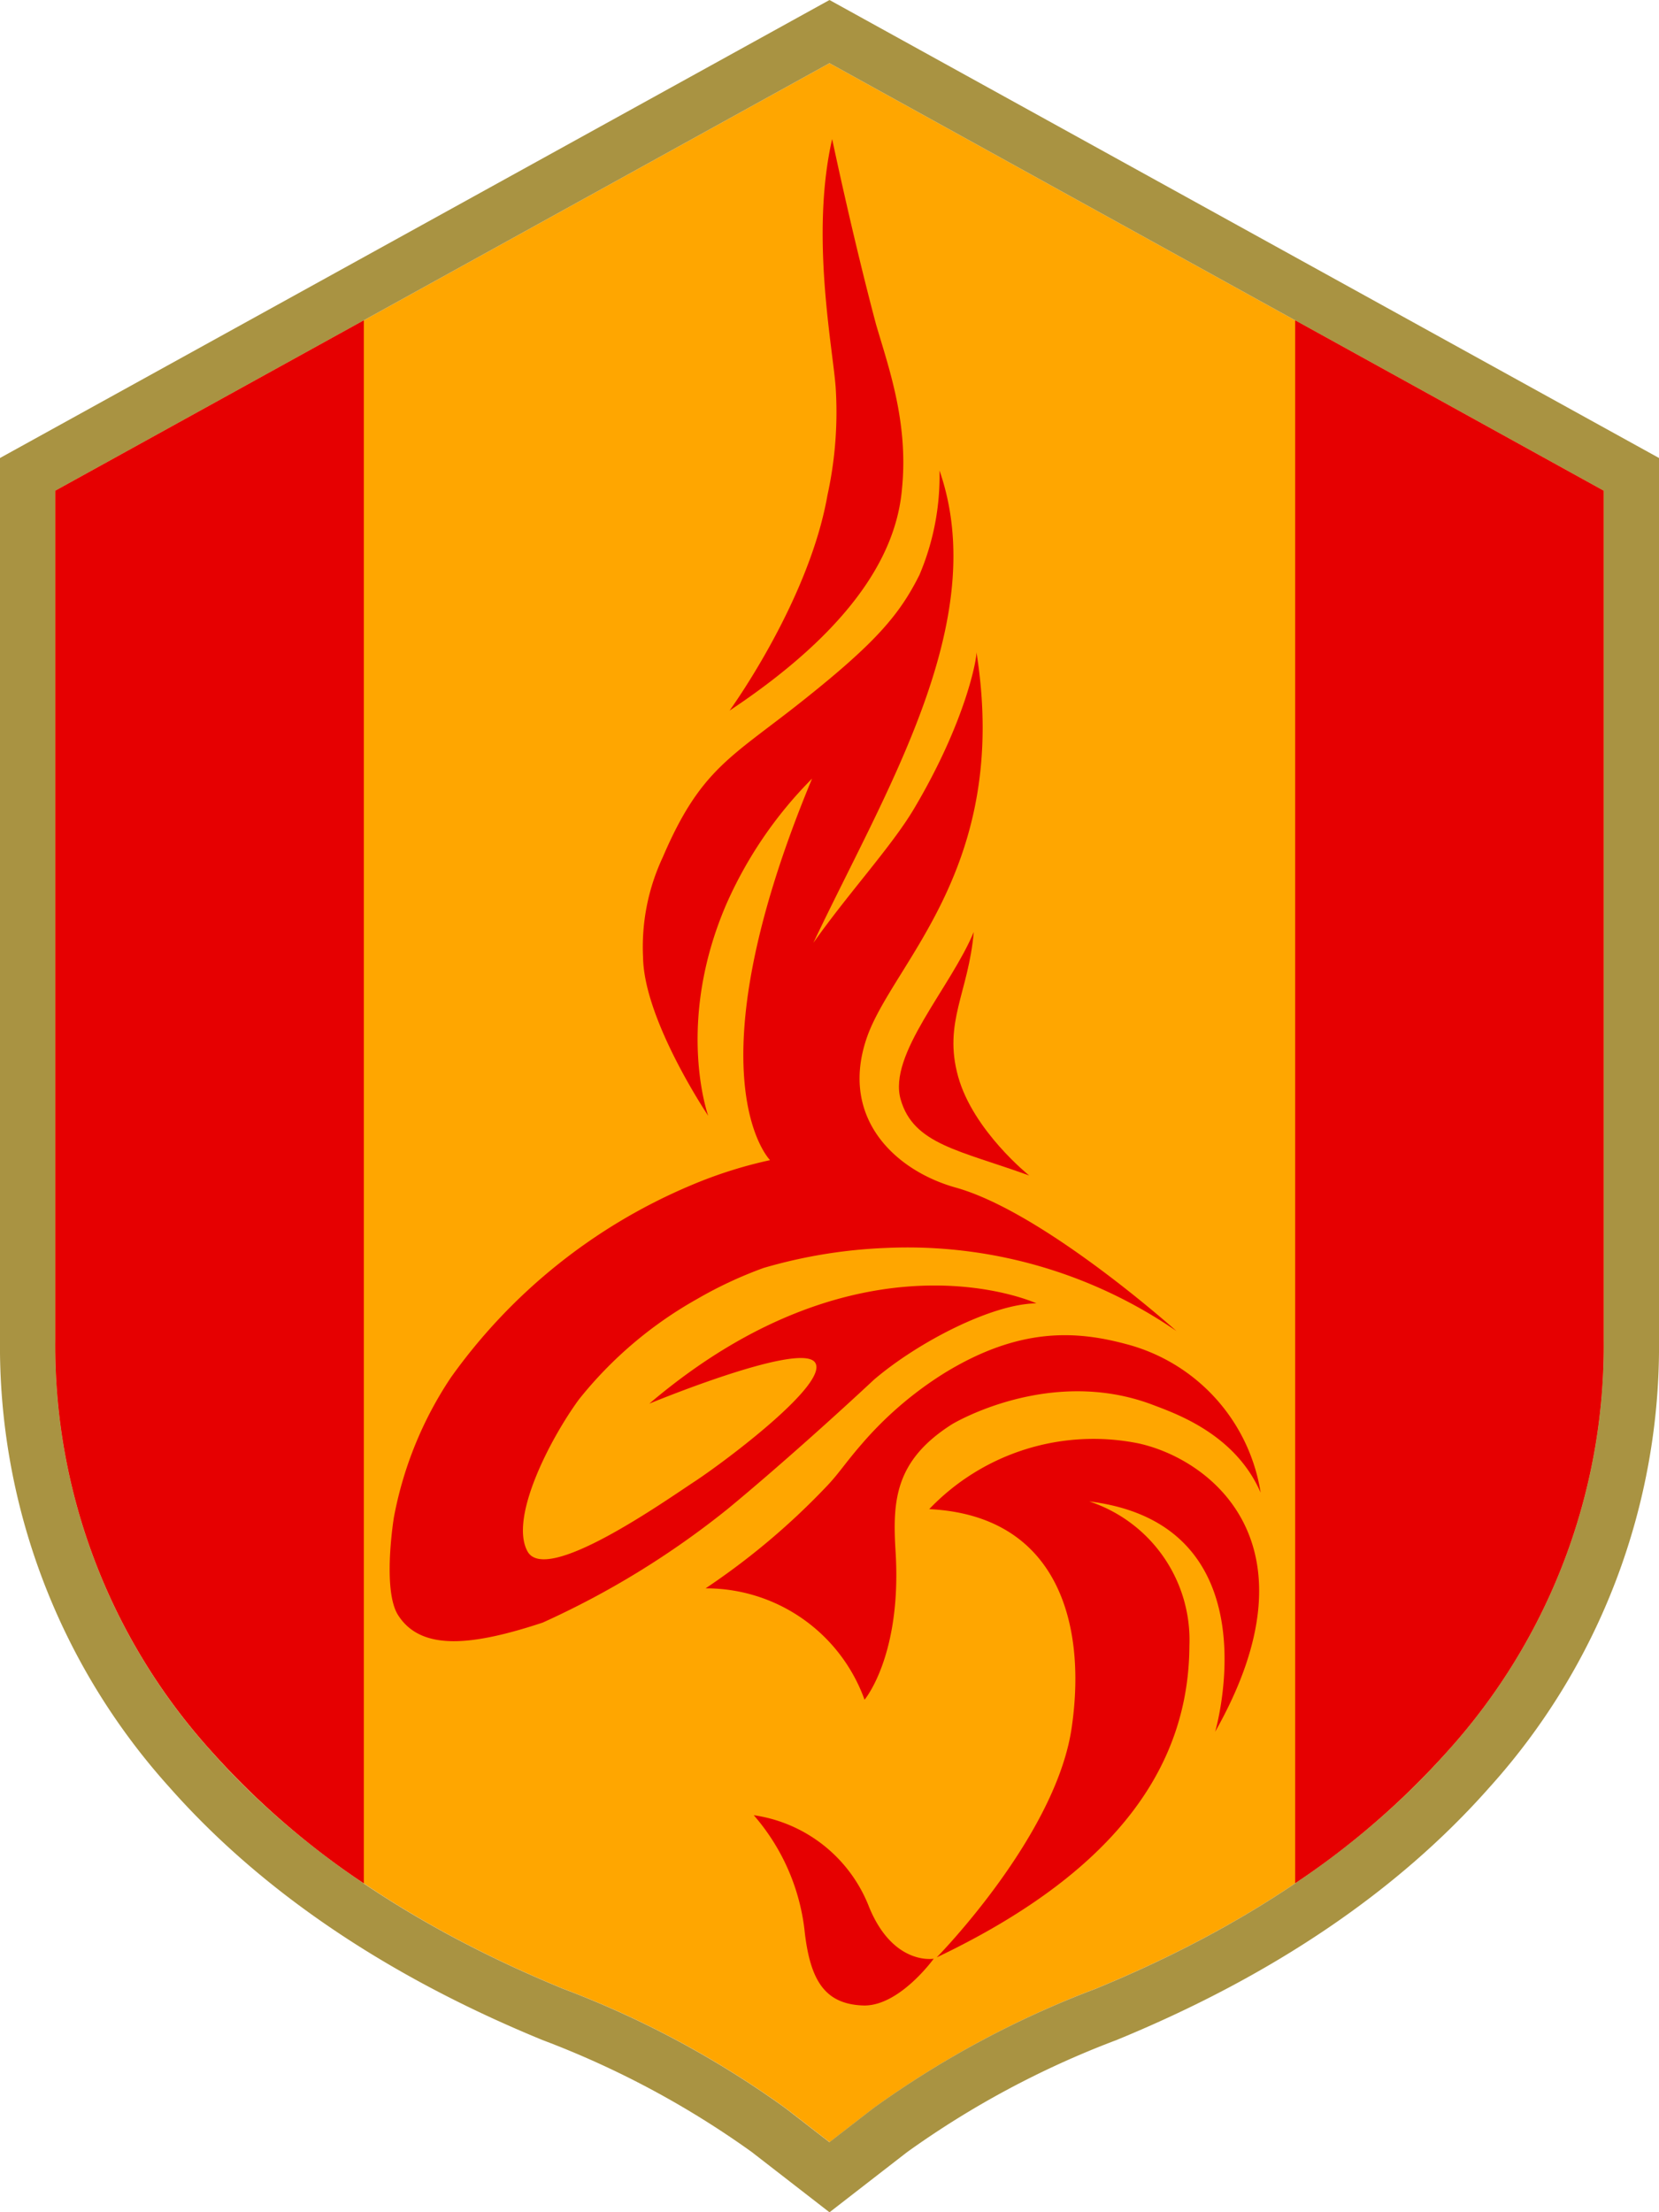
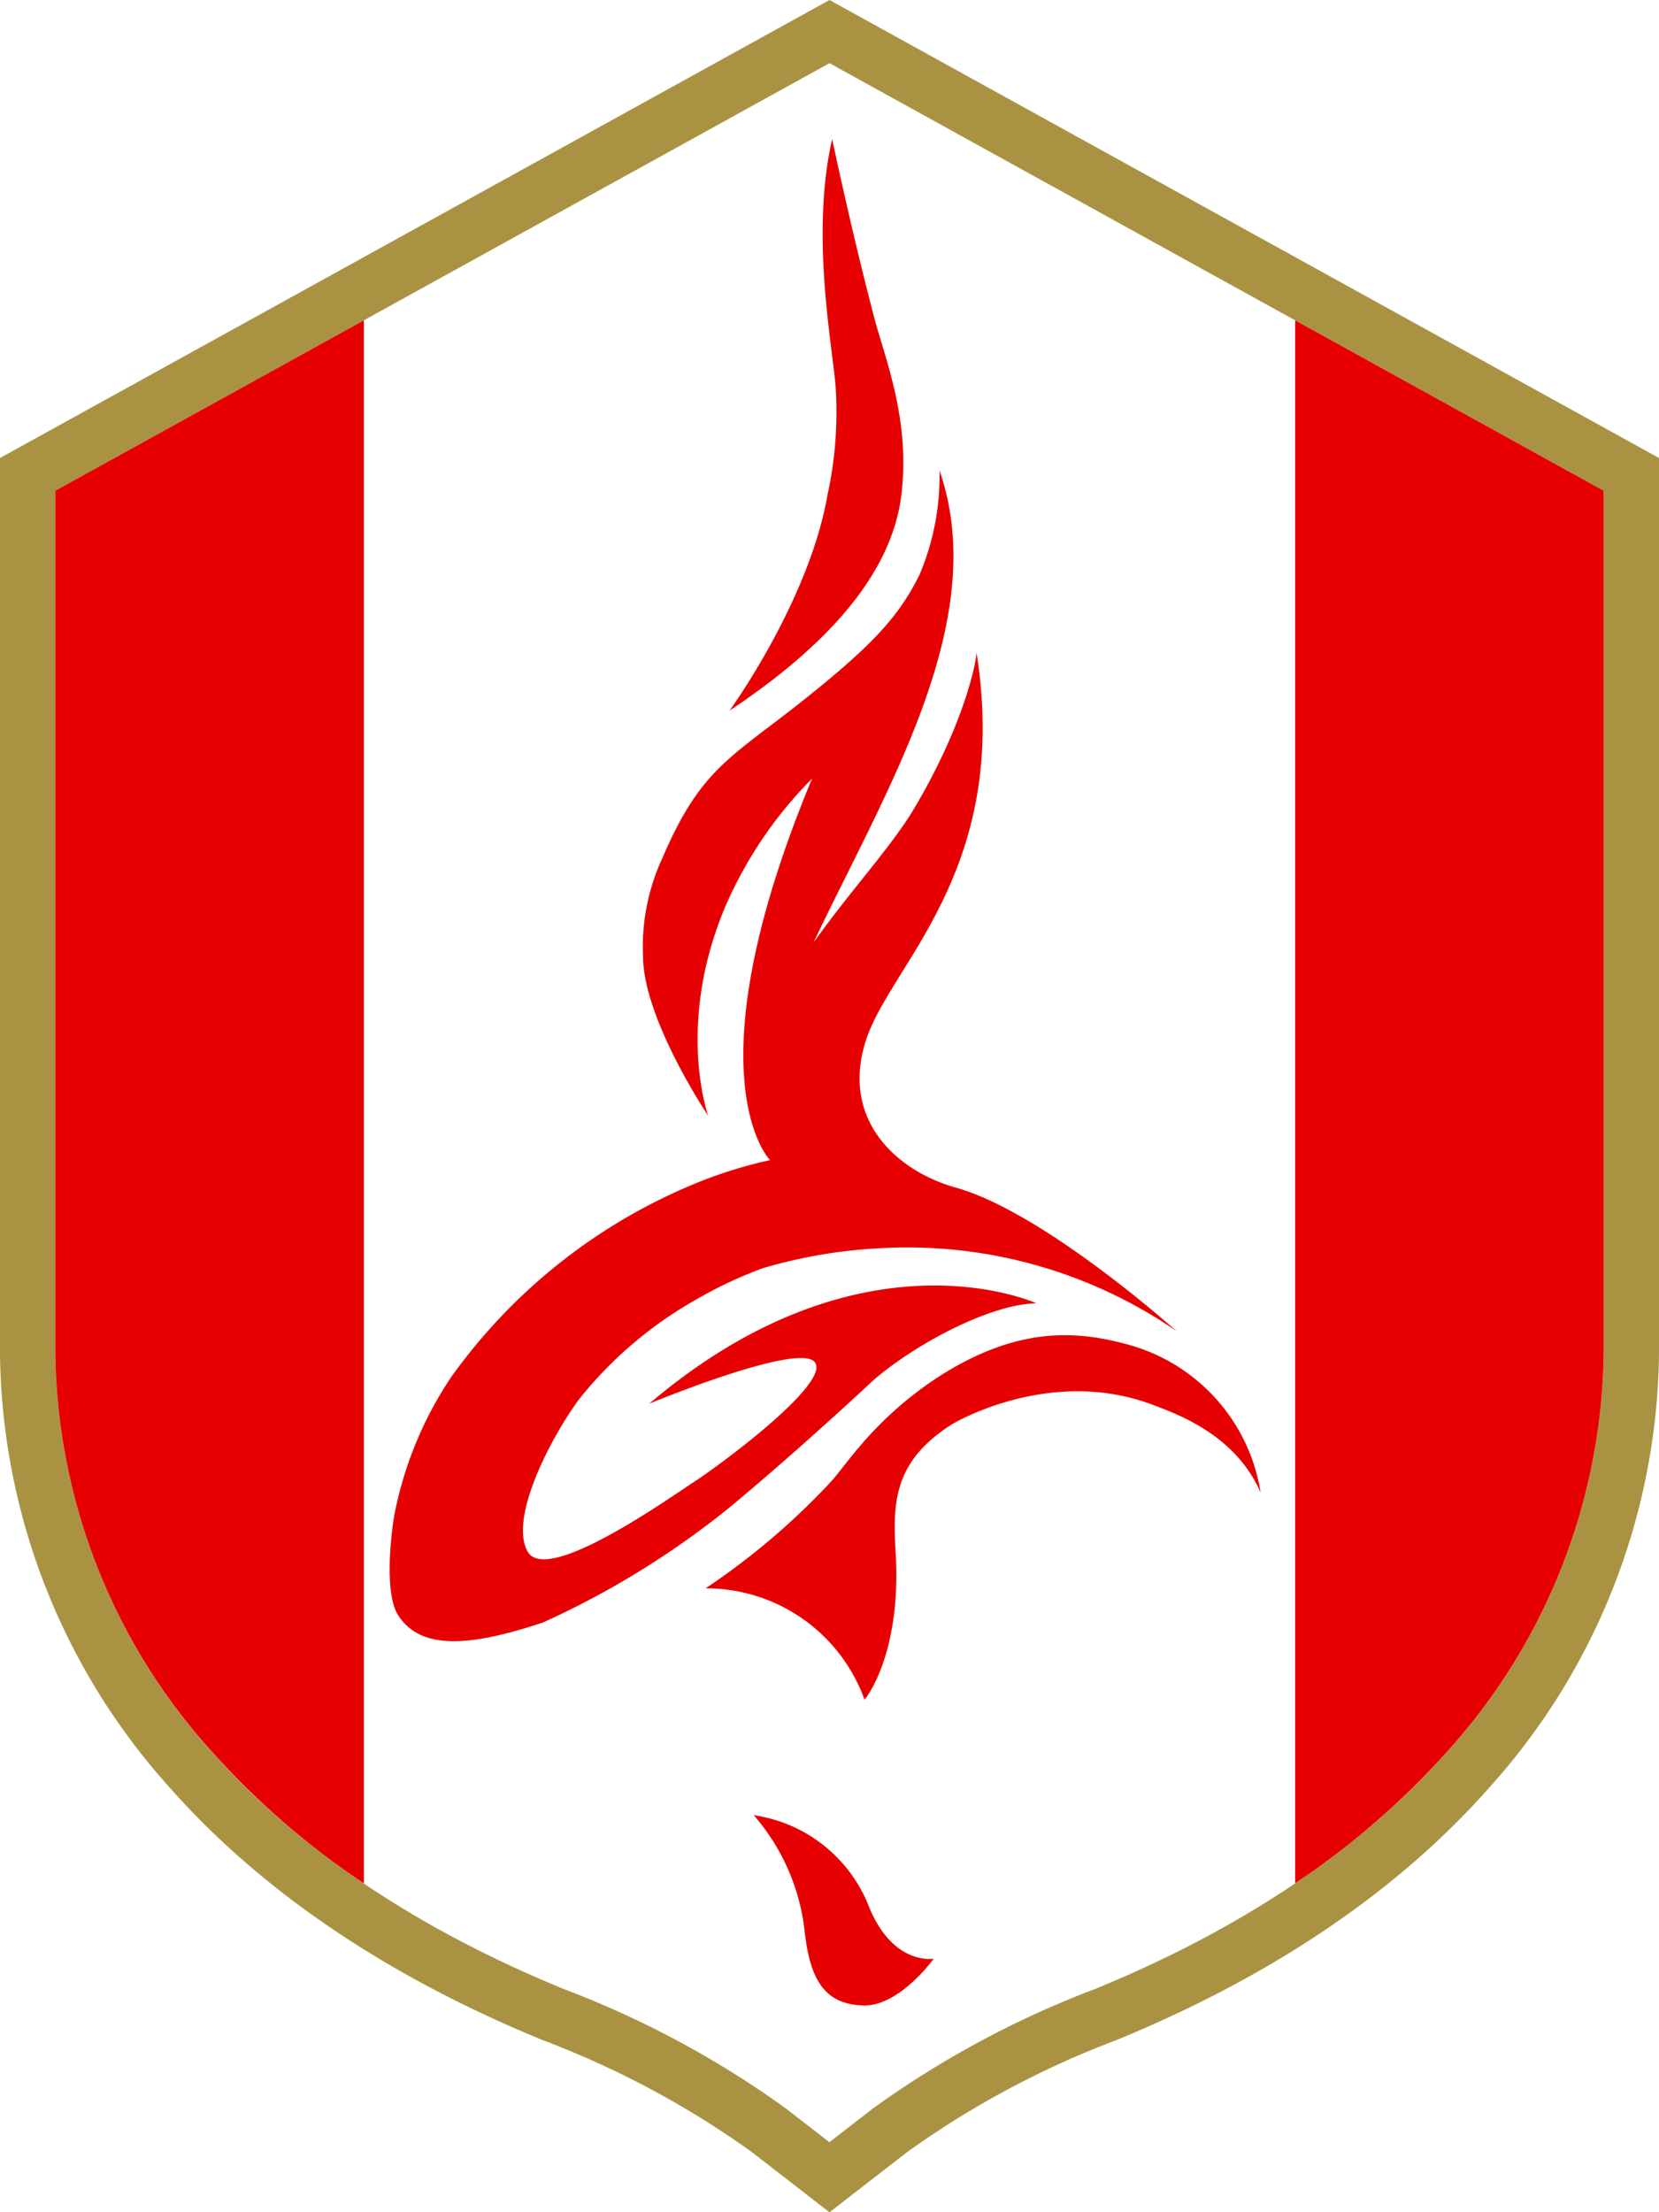
<svg xmlns="http://www.w3.org/2000/svg" width="100.347" height="133.795" viewBox="0 0 100.347 133.795">
  <g id="emb_名古屋グランパス" data-name="emb 名古屋グランパス" transform="translate(0 0)">
    <g id="emb_名古屋グランパス-2" data-name="emb 名古屋グランパス" transform="translate(50.174 66.897)">
      <g id="グループ_17" data-name="グループ 17" transform="translate(-50.174 -66.897)">
        <g id="グループ_15" data-name="グループ 15">
          <g id="グループ_14" data-name="グループ 14">
-             <path id="パス_229" data-name="パス 229" d="M66.255,120.286c8.958-3.675,16.135-8.522,21.331-14.406A36.577,36.577,0,0,0,97,81V29.677L50.173,3.821,3.345,29.677V81a36.577,36.577,0,0,0,9.416,24.883c5.2,5.884,12.372,10.731,21.33,14.406a58.037,58.037,0,0,1,13.409,7.2c.42.323,1.477,1.143,1.477,1.143l1.2.928,1.2-.928s1.058-.82,1.477-1.143A58.02,58.02,0,0,1,66.255,120.286Z" fill="#ffa600" />
            <path id="パス_230" data-name="パス 230" d="M50.173,3.821,97,29.677V81a36.577,36.577,0,0,1-9.416,24.883c-5.2,5.884-12.373,10.731-21.331,14.406a58.02,58.02,0,0,0-13.409,7.2c-.419.323-1.477,1.143-1.477,1.143l-1.2.928-1.2-.928s-1.057-.82-1.477-1.143a58.037,58.037,0,0,0-13.409-7.2c-8.958-3.675-16.134-8.522-21.33-14.406A36.577,36.577,0,0,1,3.345,81V29.677L50.173,3.821M0,27.7V81a39.834,39.834,0,0,0,10.253,27.1c5.539,6.272,13.132,11.415,22.569,15.286a55.049,55.049,0,0,1,12.638,6.761c.3.232,2.663,2.064,2.663,2.064l2.05,1.59,2.05-1.59s2.248-1.743,2.664-2.064a55.045,55.045,0,0,1,12.637-6.761c9.438-3.871,17.031-9.014,22.569-15.286A39.832,39.832,0,0,0,100.347,81V27.7L50.173,0Z" fill="#a99342" />
          </g>
          <path id="パス_231" data-name="パス 231" d="M87.586,105.88A36.577,36.577,0,0,0,97,81V29.677L78.34,19.373V113.9A48.4,48.4,0,0,0,87.586,105.88Z" fill="#e60001" />
          <path id="パス_232" data-name="パス 232" d="M3.345,29.677V81a36.577,36.577,0,0,0,9.416,24.883,48.369,48.369,0,0,0,9.246,8.025V19.373Z" fill="#e60001" />
        </g>
        <g id="グループ_16" data-name="グループ 16">
-           <path id="パス_233" data-name="パス 233" d="M58.671,40.69l0-.024Z" fill="#e60001" />
          <path id="パス_234" data-name="パス 234" d="M52.575,115.354a8.835,8.835,0,0,0-6.983-5.569,12.834,12.834,0,0,1,3.061,6.867c.324,3.072,1.192,4.578,3.607,4.642,2.167.022,4.217-2.83,4.217-2.83S54.038,118.9,52.575,115.354Z" fill="#e60001" />
-           <path id="パス_235" data-name="パス 235" d="M58.9,56.366c-1.4,3.373-5.2,7.407-4.422,10.13s3.573,3.074,7.776,4.6c0,0-3.388-2.706-4.3-5.986S58.582,60.035,58.9,56.366Z" fill="#e60001" />
          <path id="パス_236" data-name="パス 236" d="M52.293,102.8s2.251-2.653,1.881-8.892c-.195-3.105-.078-5.558,3.418-7.774,0,0,5.865-3.542,12.124-1.173,1.44.547,5,1.784,6.535,5.313a11.064,11.064,0,0,0-8.168-8.992c-3-.8-6.41-1.022-10.948,1.755A21.847,21.847,0,0,0,52.068,87.4c-.968,1.119-1.35,1.748-2.091,2.518a43.147,43.147,0,0,1-7.3,6.146A10.184,10.184,0,0,1,52.293,102.8Z" fill="#e60001" />
-           <path id="パス_237" data-name="パス 237" d="M68.879,87.3a13.744,13.744,0,0,0-12.673,3.972c7.774.389,9.5,6.907,8.637,13.069-.865,6.612-8.183,14.042-8.183,14.042,11.348-5.411,15.25-11.966,15.283-18.852a8.827,8.827,0,0,0-6.058-8.724C77.168,92.2,73.5,104.738,73.5,104.738,79.93,93.383,73.236,88.265,68.879,87.3Z" fill="#e60001" />
          <path id="パス_238" data-name="パス 238" d="M44.127,42.979c8.483-5.636,10.179-10.4,10.435-13.456.388-3.984-.807-7.283-1.573-9.9-1.44-5.415-2.655-11.214-2.655-11.214-1.335,5.845.054,12.679.216,15.071a23.477,23.477,0,0,1-.5,6.47C48.924,36.386,44.127,42.979,44.127,42.979Z" fill="#e60001" />
          <path id="パス_239" data-name="パス 239" d="M52.859,83.448c2.677-2.29,7.175-4.6,9.831-4.62,0,0-10.563-4.867-23.416,6.066,0,0,9.013-3.734,10.006-2.515s-5.47,6.046-7.266,7.224-8.982,6.268-10.106,4.227,1.417-6.888,3.116-9.2a24.428,24.428,0,0,1,7.14-6.065h0a25.028,25.028,0,0,1,4.023-1.879,30.568,30.568,0,0,1,7.386-1.209h0A28.69,28.69,0,0,1,71.156,80.5s-8-7.179-13.345-8.674c-3.634-1.016-7.028-4.177-5.4-9.008,1.539-4.577,8.734-10.3,6.65-23.379.039.354-.636,4.19-3.781,9.483-1.354,2.277-3.923,5.046-6.081,8.1,4.34-9.171,10.789-19.462,7.628-28.565a15.277,15.277,0,0,1-1.216,6.32c-1.217,2.433-2.685,4.124-7.027,7.578s-6.192,4.109-8.494,9.487a12.784,12.784,0,0,0-1.194,6.06c.06,3.823,3.942,9.583,3.942,9.583s-2.019-5.586,1.1-12.809a25.121,25.121,0,0,1,5.181-7.585C41.6,65.165,46.576,70.164,46.578,70.166h0a26.855,26.855,0,0,0-4.8,1.529A34.042,34.042,0,0,0,27.272,83.313a22.737,22.737,0,0,0-3.446,8.454s-.732,4.456.276,5.952l0,0c1.407,2.15,4.478,1.819,8.723.417a52.061,52.061,0,0,0,11.21-6.89C47.082,88.729,50.662,85.5,52.859,83.448Z" fill="#e60001" />
        </g>
      </g>
    </g>
  </g>
</svg>